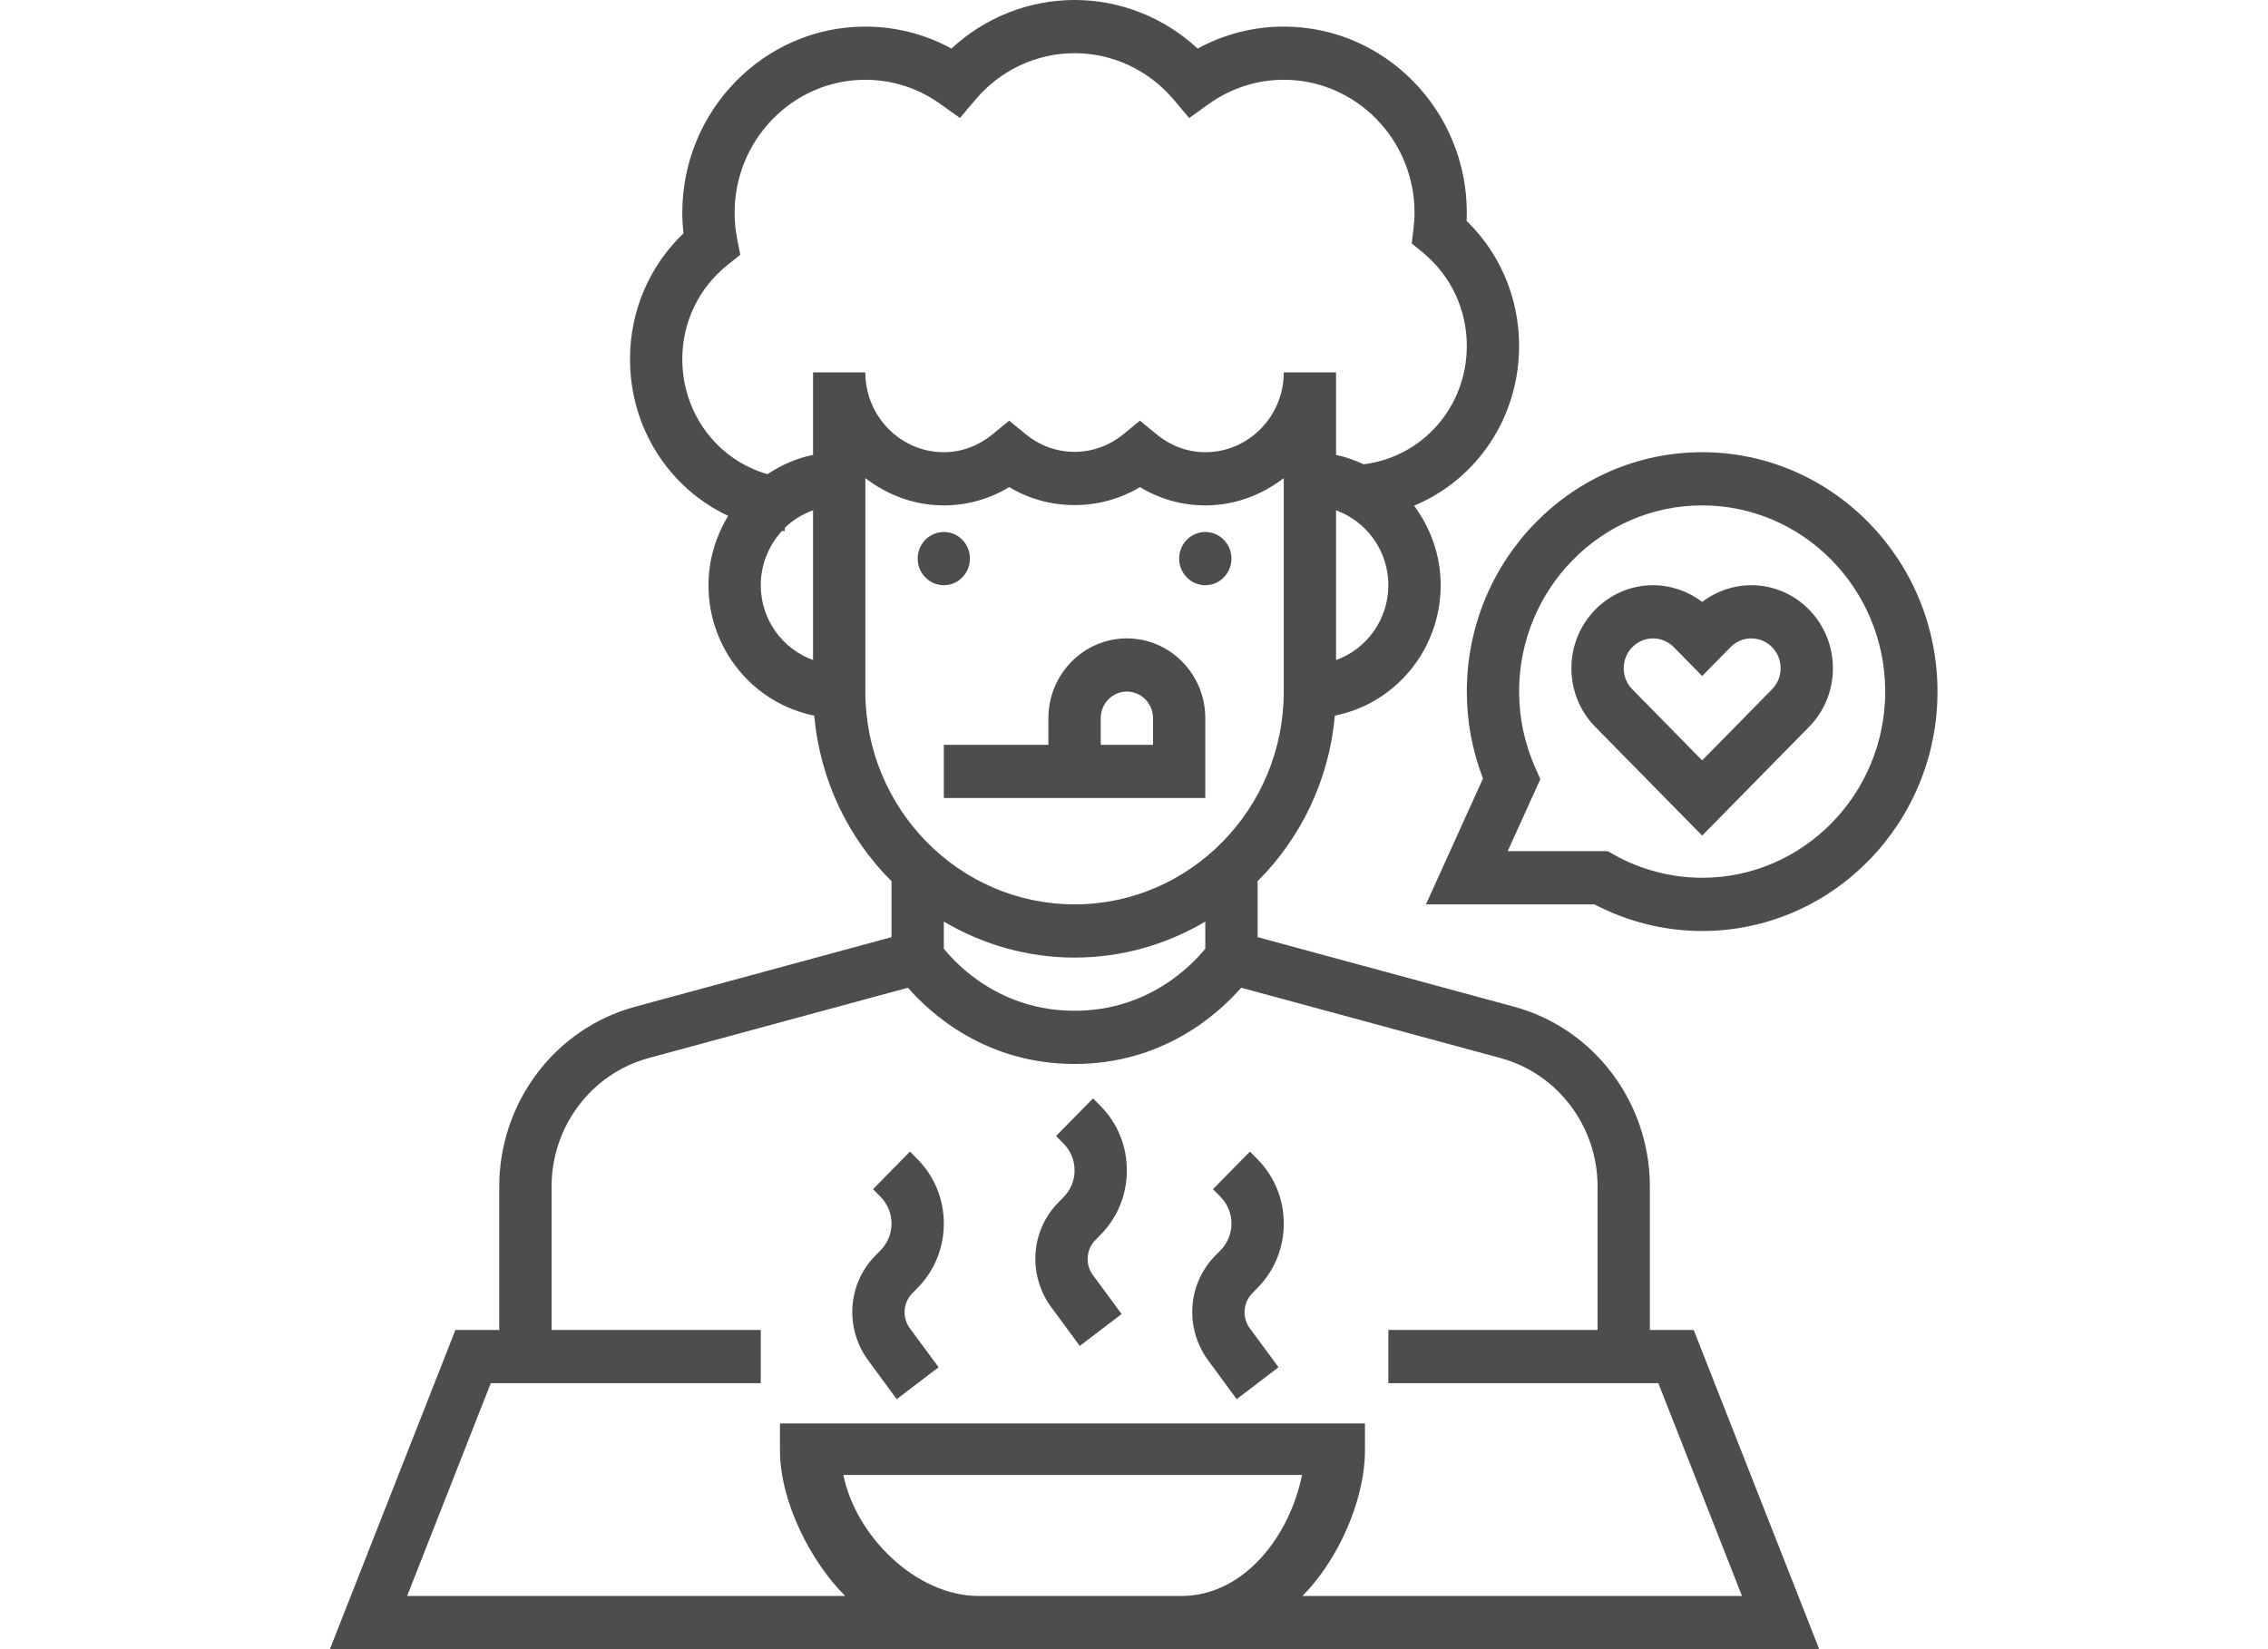
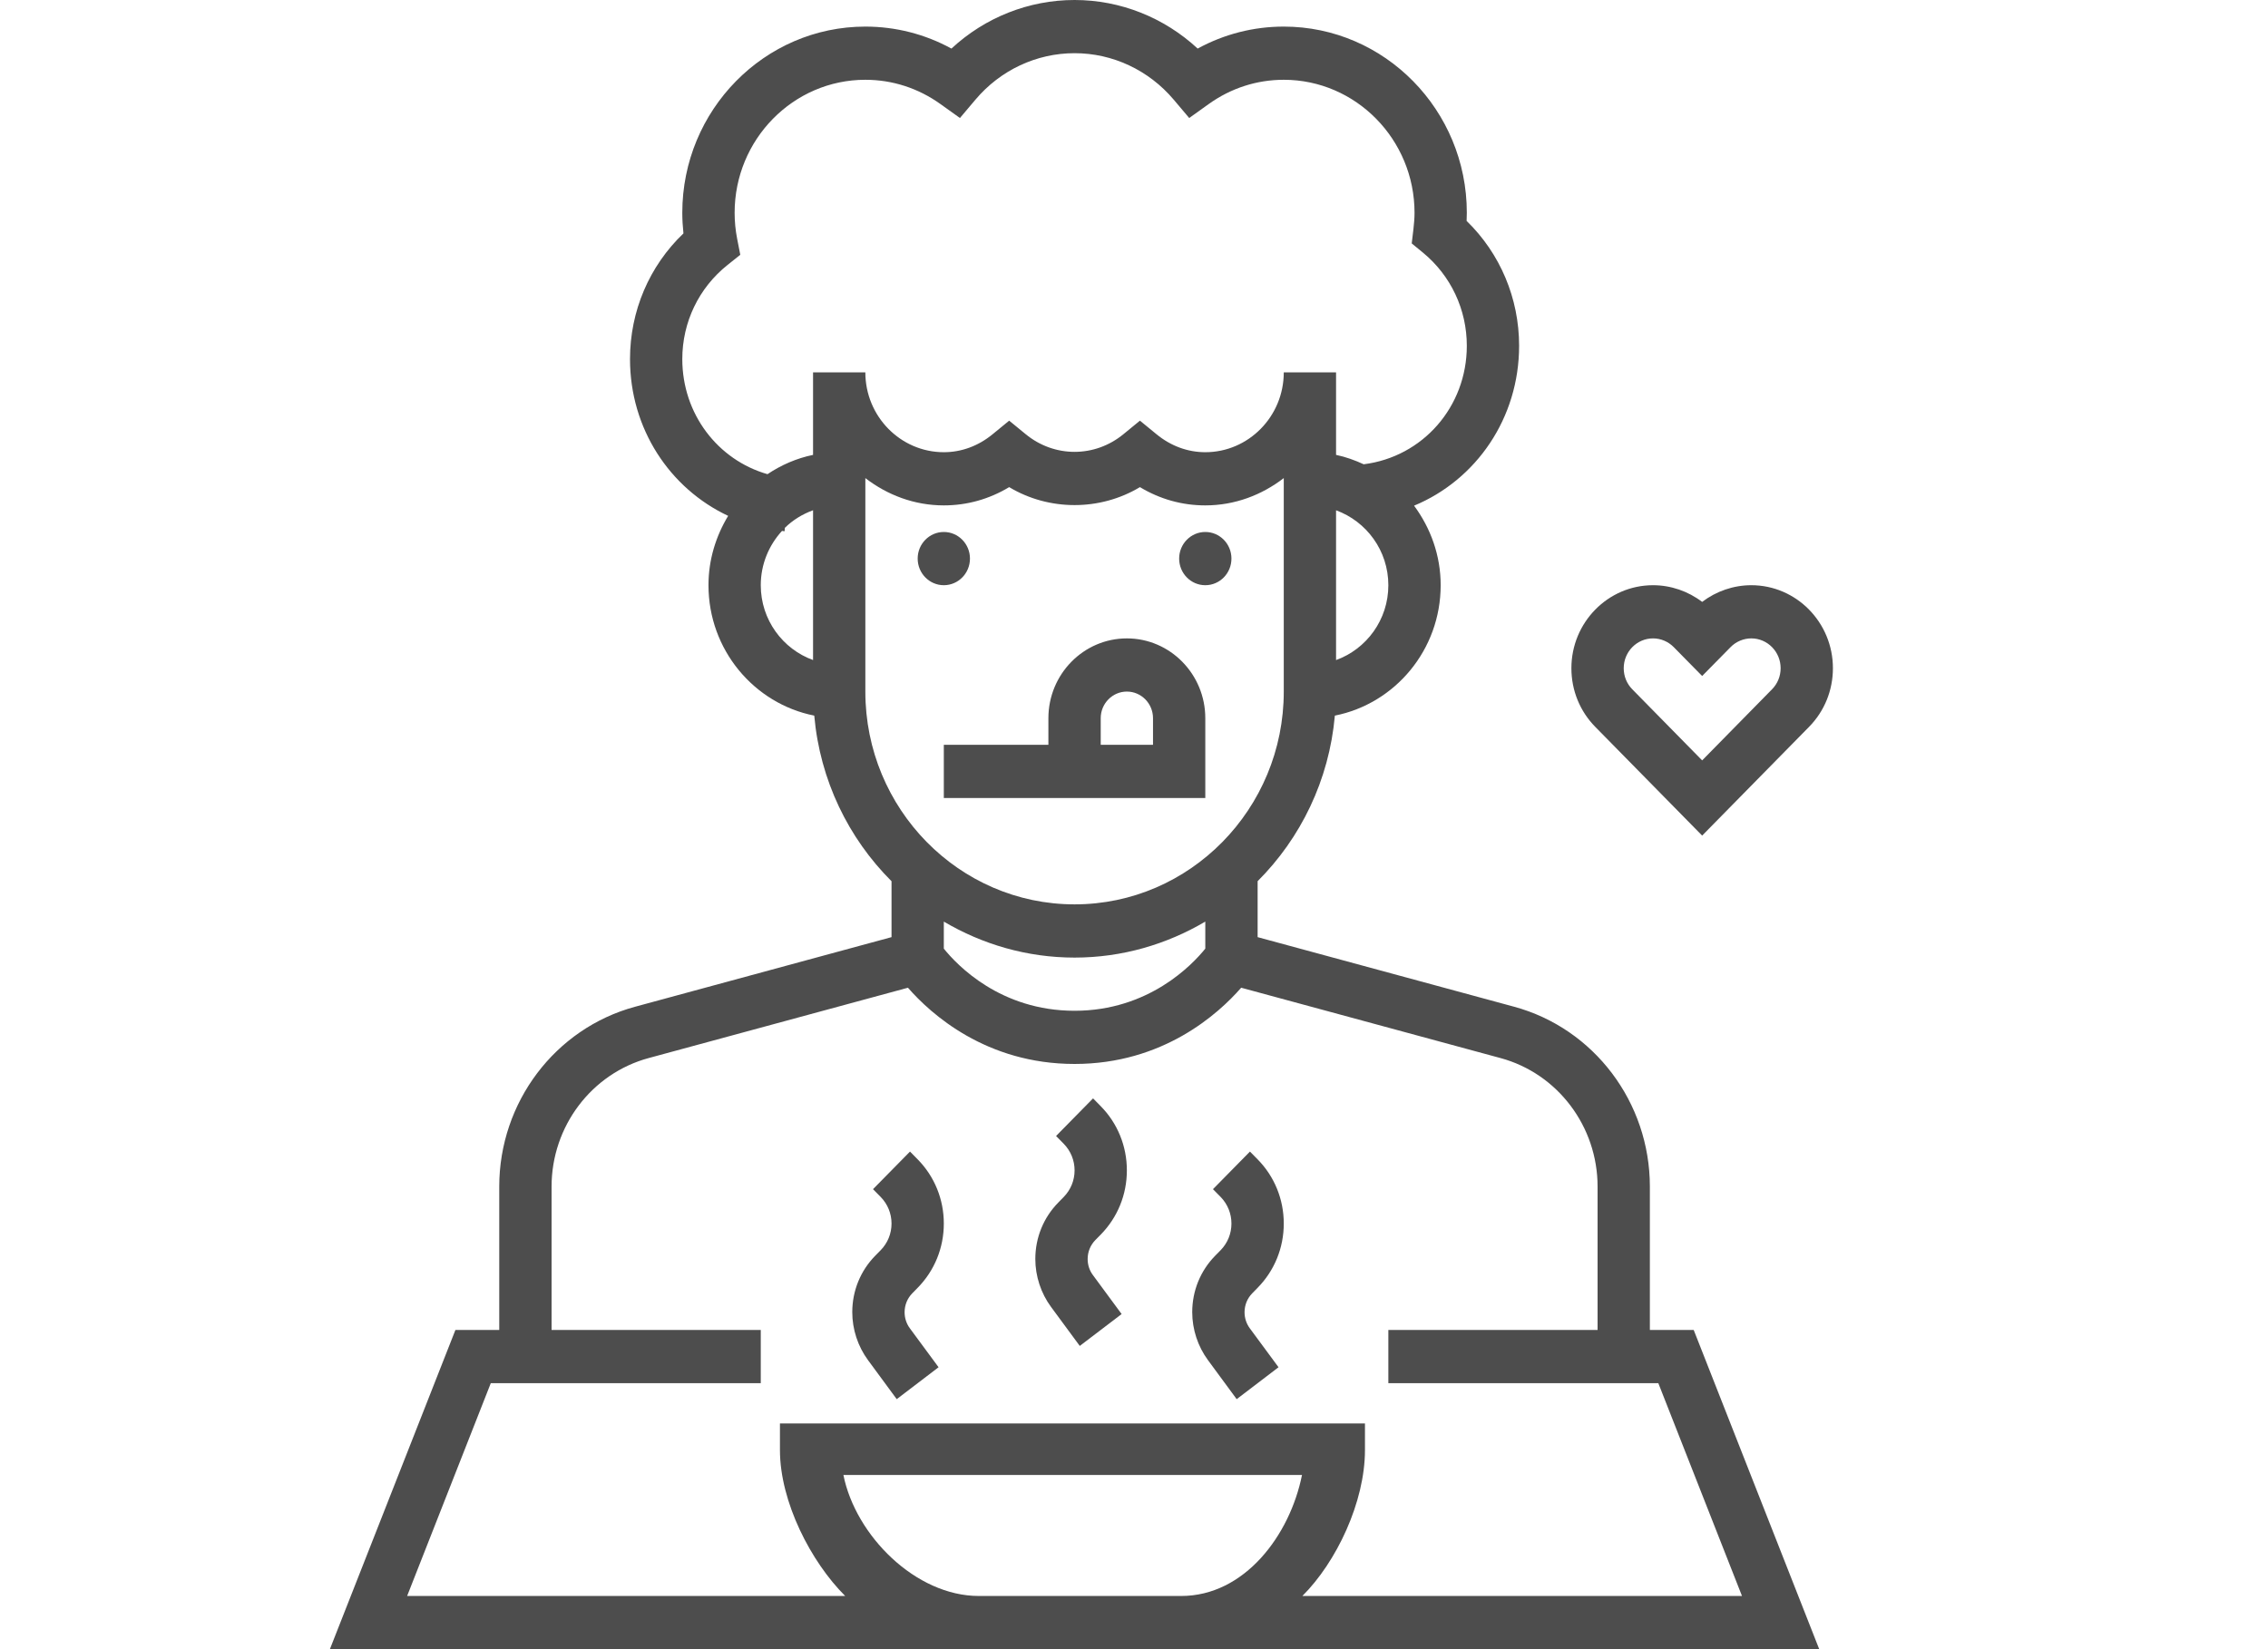
<svg xmlns="http://www.w3.org/2000/svg" width="55" height="40" viewBox="0 0 55 40">
  <g fill="#4D4D4D" transform="translate(8)">
    <path d="M32.01,32.258 L32.01,28.78 C32.01,26.737 30.655,24.943 28.715,24.417 L22.498,22.73 L22.498,21.373 C23.542,20.33 24.232,18.924 24.371,17.357 C25.831,17.068 26.937,15.761 26.937,14.194 C26.937,13.468 26.691,12.805 26.292,12.265 C27.803,11.637 28.839,10.139 28.839,8.387 C28.839,7.233 28.379,6.148 27.566,5.358 C27.569,5.293 27.571,5.228 27.571,5.161 C27.571,2.671 25.579,0.645 23.132,0.645 C22.397,0.645 21.685,0.828 21.044,1.178 C20.23,0.424 19.169,0 18.059,0 C16.948,0 15.886,0.423 15.073,1.178 C14.432,0.828 13.72,0.645 12.985,0.645 C10.538,0.645 8.546,2.671 8.546,5.161 C8.546,5.327 8.556,5.494 8.574,5.661 C7.746,6.452 7.278,7.544 7.278,8.71 C7.278,10.395 8.239,11.846 9.658,12.512 C9.361,13.003 9.181,13.575 9.181,14.194 C9.181,15.761 10.287,17.068 11.746,17.357 C11.885,18.925 12.575,20.331 13.62,21.374 L13.62,22.73 L7.402,24.418 C5.462,24.943 4.107,26.737 4.107,28.78 L4.107,32.258 L3.044,32.258 L2.84217094e-14,40 L36.117,40 L33.073,32.258 L32.01,32.258 Z M24.4,16.01 L24.4,12.377 C25.136,12.645 25.668,13.354 25.668,14.194 C25.668,15.034 25.136,15.743 24.4,16.01 Z M8.546,8.71 C8.546,7.813 8.947,6.981 9.645,6.425 L9.952,6.18 L9.876,5.791 C9.835,5.581 9.815,5.37 9.815,5.161 C9.815,3.383 11.237,1.935 12.985,1.935 C13.64,1.935 14.27,2.139 14.808,2.525 L15.279,2.862 L15.655,2.417 C16.259,1.701 17.135,1.29 18.059,1.29 C18.982,1.29 19.858,1.701 20.463,2.417 L20.839,2.862 L21.31,2.525 C21.847,2.139 22.477,1.935 23.132,1.935 C24.88,1.935 26.303,3.383 26.303,5.161 C26.303,5.294 26.291,5.422 26.277,5.55 L26.235,5.904 L26.508,6.128 C27.183,6.684 27.571,7.507 27.571,8.387 C27.571,9.868 26.501,11.082 25.07,11.261 C24.856,11.162 24.635,11.082 24.4,11.033 L24.4,9.032 L23.132,9.032 C23.132,10.099 22.278,10.968 21.229,10.968 C20.801,10.968 20.391,10.817 20.043,10.53 L19.644,10.203 L19.245,10.53 C18.549,11.103 17.568,11.103 16.872,10.53 L16.473,10.203 L16.074,10.53 C15.726,10.817 15.316,10.968 14.888,10.968 C13.839,10.968 12.985,10.099 12.985,9.032 L11.717,9.032 L11.717,11.033 C11.316,11.116 10.943,11.279 10.612,11.501 C9.404,11.155 8.546,10.037 8.546,8.71 Z M10.449,14.194 C10.449,13.684 10.647,13.223 10.964,12.877 C10.985,12.879 11.005,12.884 11.026,12.886 L11.033,12.803 C11.226,12.613 11.46,12.47 11.717,12.376 L11.717,16.009 C10.981,15.743 10.449,15.033 10.449,14.194 Z M12.985,16.774 L12.985,11.596 C13.517,12.006 14.171,12.258 14.888,12.258 C15.45,12.258 15.989,12.107 16.473,11.815 C17.44,12.396 18.677,12.396 19.644,11.815 C20.128,12.107 20.667,12.258 21.229,12.258 C21.946,12.258 22.6,12.006 23.132,11.596 L23.132,16.774 C23.132,19.62 20.856,21.935 18.059,21.935 C15.261,21.935 12.985,19.62 12.985,16.774 Z M18.059,23.226 C19.214,23.226 20.295,22.904 21.229,22.353 L21.229,23.009 C20.909,23.406 19.852,24.516 18.059,24.516 C16.261,24.516 15.211,23.41 14.888,23.009 L14.888,22.353 C15.822,22.904 16.903,23.226 18.059,23.226 Z M15.737,38.71 C14.205,38.71 12.747,37.245 12.453,35.775 L23.574,35.775 C23.28,37.245 22.176,38.71 20.645,38.71 L15.737,38.71 Z M23.583,38.71 C24.408,37.889 25.101,36.433 25.101,35.17 L25.101,34.525 L10.914,34.525 L10.914,35.17 C10.914,36.433 11.671,37.889 12.496,38.71 L1.873,38.71 L3.902,33.548 L10.449,33.548 L10.449,32.258 L5.376,32.258 L5.376,28.78 C5.376,27.321 6.343,26.039 7.73,25.663 L14.018,23.957 C14.572,24.592 15.912,25.806 18.059,25.806 C20.205,25.806 21.545,24.592 22.099,23.957 L28.388,25.663 C29.774,26.039 30.742,27.321 30.742,28.78 L30.742,32.258 L25.668,32.258 L25.668,33.548 L32.215,33.548 L34.244,38.71 L23.583,38.71 Z" />
    <path d="M14.254 31.235C14.663 30.819 14.888 30.266 14.888 29.677 14.888 29.089 14.663 28.535 14.254 28.12L14.068 27.931 13.171 28.843 13.357 29.032C13.526 29.205 13.62 29.434 13.62 29.677 13.62 29.921 13.526 30.15 13.357 30.323L13.227 30.455C12.867 30.821 12.668 31.308 12.668 31.826 12.668 32.243 12.804 32.657 13.05 32.99L13.746 33.936 14.761 33.162 14.064 32.217C13.98 32.103 13.937 31.968 13.937 31.827 13.937 31.654 14.003 31.491 14.124 31.368L14.254 31.235zM18.693 29.945C19.102 29.528 19.327 28.976 19.327 28.387 19.327 27.799 19.102 27.245 18.693 26.83L18.507 26.641 17.61 27.553 17.796 27.742C17.965 27.915 18.059 28.143 18.059 28.387 18.059 28.631 17.965 28.859 17.796 29.032L17.666 29.165C17.306 29.531 17.107 30.018 17.107 30.536 17.107 30.953 17.243 31.367 17.489 31.7L18.185 32.645 19.2 31.872 18.503 30.926C18.419 30.813 18.376 30.678 18.376 30.537 18.376 30.363 18.442 30.201 18.563 30.077L18.693 29.945zM22.498 31.235C22.907 30.819 23.132 30.266 23.132 29.677 23.132 29.089 22.907 28.535 22.498 28.12L22.312 27.931 21.415 28.843 21.601 29.032C21.77 29.205 21.863 29.434 21.863 29.677 21.863 29.921 21.77 30.15 21.601 30.323L21.471 30.455C21.111 30.821 20.912 31.308 20.912 31.826 20.912 32.243 21.048 32.657 21.294 32.99L21.99 33.936 23.005 33.162 22.308 32.217C22.224 32.103 22.181 31.968 22.181 31.827 22.181 31.654 22.247 31.491 22.368 31.368L22.498 31.235zM21.863 13.548C21.863 13.905 21.58 14.194 21.229 14.194 20.879 14.194 20.595 13.905 20.595 13.548 20.595 13.192 20.879 12.903 21.229 12.903 21.58 12.903 21.863 13.192 21.863 13.548zM15.522 13.548C15.522 13.905 15.238 14.194 14.888 14.194 14.538 14.194 14.254 13.905 14.254 13.548 14.254 13.192 14.538 12.903 14.888 12.903 15.238 12.903 15.522 13.192 15.522 13.548zM14.888 19.355L21.229 19.355 21.229 17.419C21.229 16.352 20.376 15.484 19.327 15.484 18.278 15.484 17.424 16.352 17.424 17.419L17.424 18.065 14.888 18.065 14.888 19.355zM18.693 17.419C18.693 17.064 18.977 16.774 19.327 16.774 19.677 16.774 19.961 17.064 19.961 17.419L19.961 18.065 18.693 18.065 18.693 17.419zM34.47 14.194C34.04 14.194 33.619 14.339 33.278 14.599 32.937 14.339 32.516 14.194 32.087 14.194 30.995 14.194 30.107 15.097 30.107 16.207 30.107 16.745 30.313 17.251 30.687 17.631L33.278 20.267 35.869 17.631C36.243 17.251 36.449 16.745 36.449 16.207 36.449 15.097 35.561 14.194 34.47 14.194zM34.972 16.719L33.278 18.443 31.584 16.719C31.449 16.582 31.376 16.401 31.376 16.207 31.376 15.808 31.695 15.484 32.087 15.484 32.274 15.484 32.457 15.561 32.589 15.696L33.278 16.396 33.967 15.696C34.099 15.561 34.283 15.484 34.47 15.484 34.862 15.484 35.181 15.808 35.181 16.207 35.181 16.401 35.107 16.582 34.972 16.719z" />
-     <path d="M33.278,10.968 C30.131,10.968 27.571,13.573 27.571,16.774 C27.571,17.499 27.703,18.207 27.963,18.883 L26.58,21.935 L30.665,21.935 C31.471,22.358 32.37,22.581 33.278,22.581 C36.425,22.581 38.985,19.975 38.985,16.774 C38.985,13.573 36.425,10.968 33.278,10.968 Z M33.278,21.29 C32.528,21.29 31.786,21.095 31.131,20.726 L30.988,20.645 L28.562,20.645 L29.354,18.898 L29.235,18.63 C28.972,18.039 28.839,17.414 28.839,16.774 C28.839,14.284 30.831,12.258 33.278,12.258 C35.725,12.258 37.717,14.284 37.717,16.774 C37.717,19.264 35.725,21.29 33.278,21.29 Z" />
  </g>
</svg>